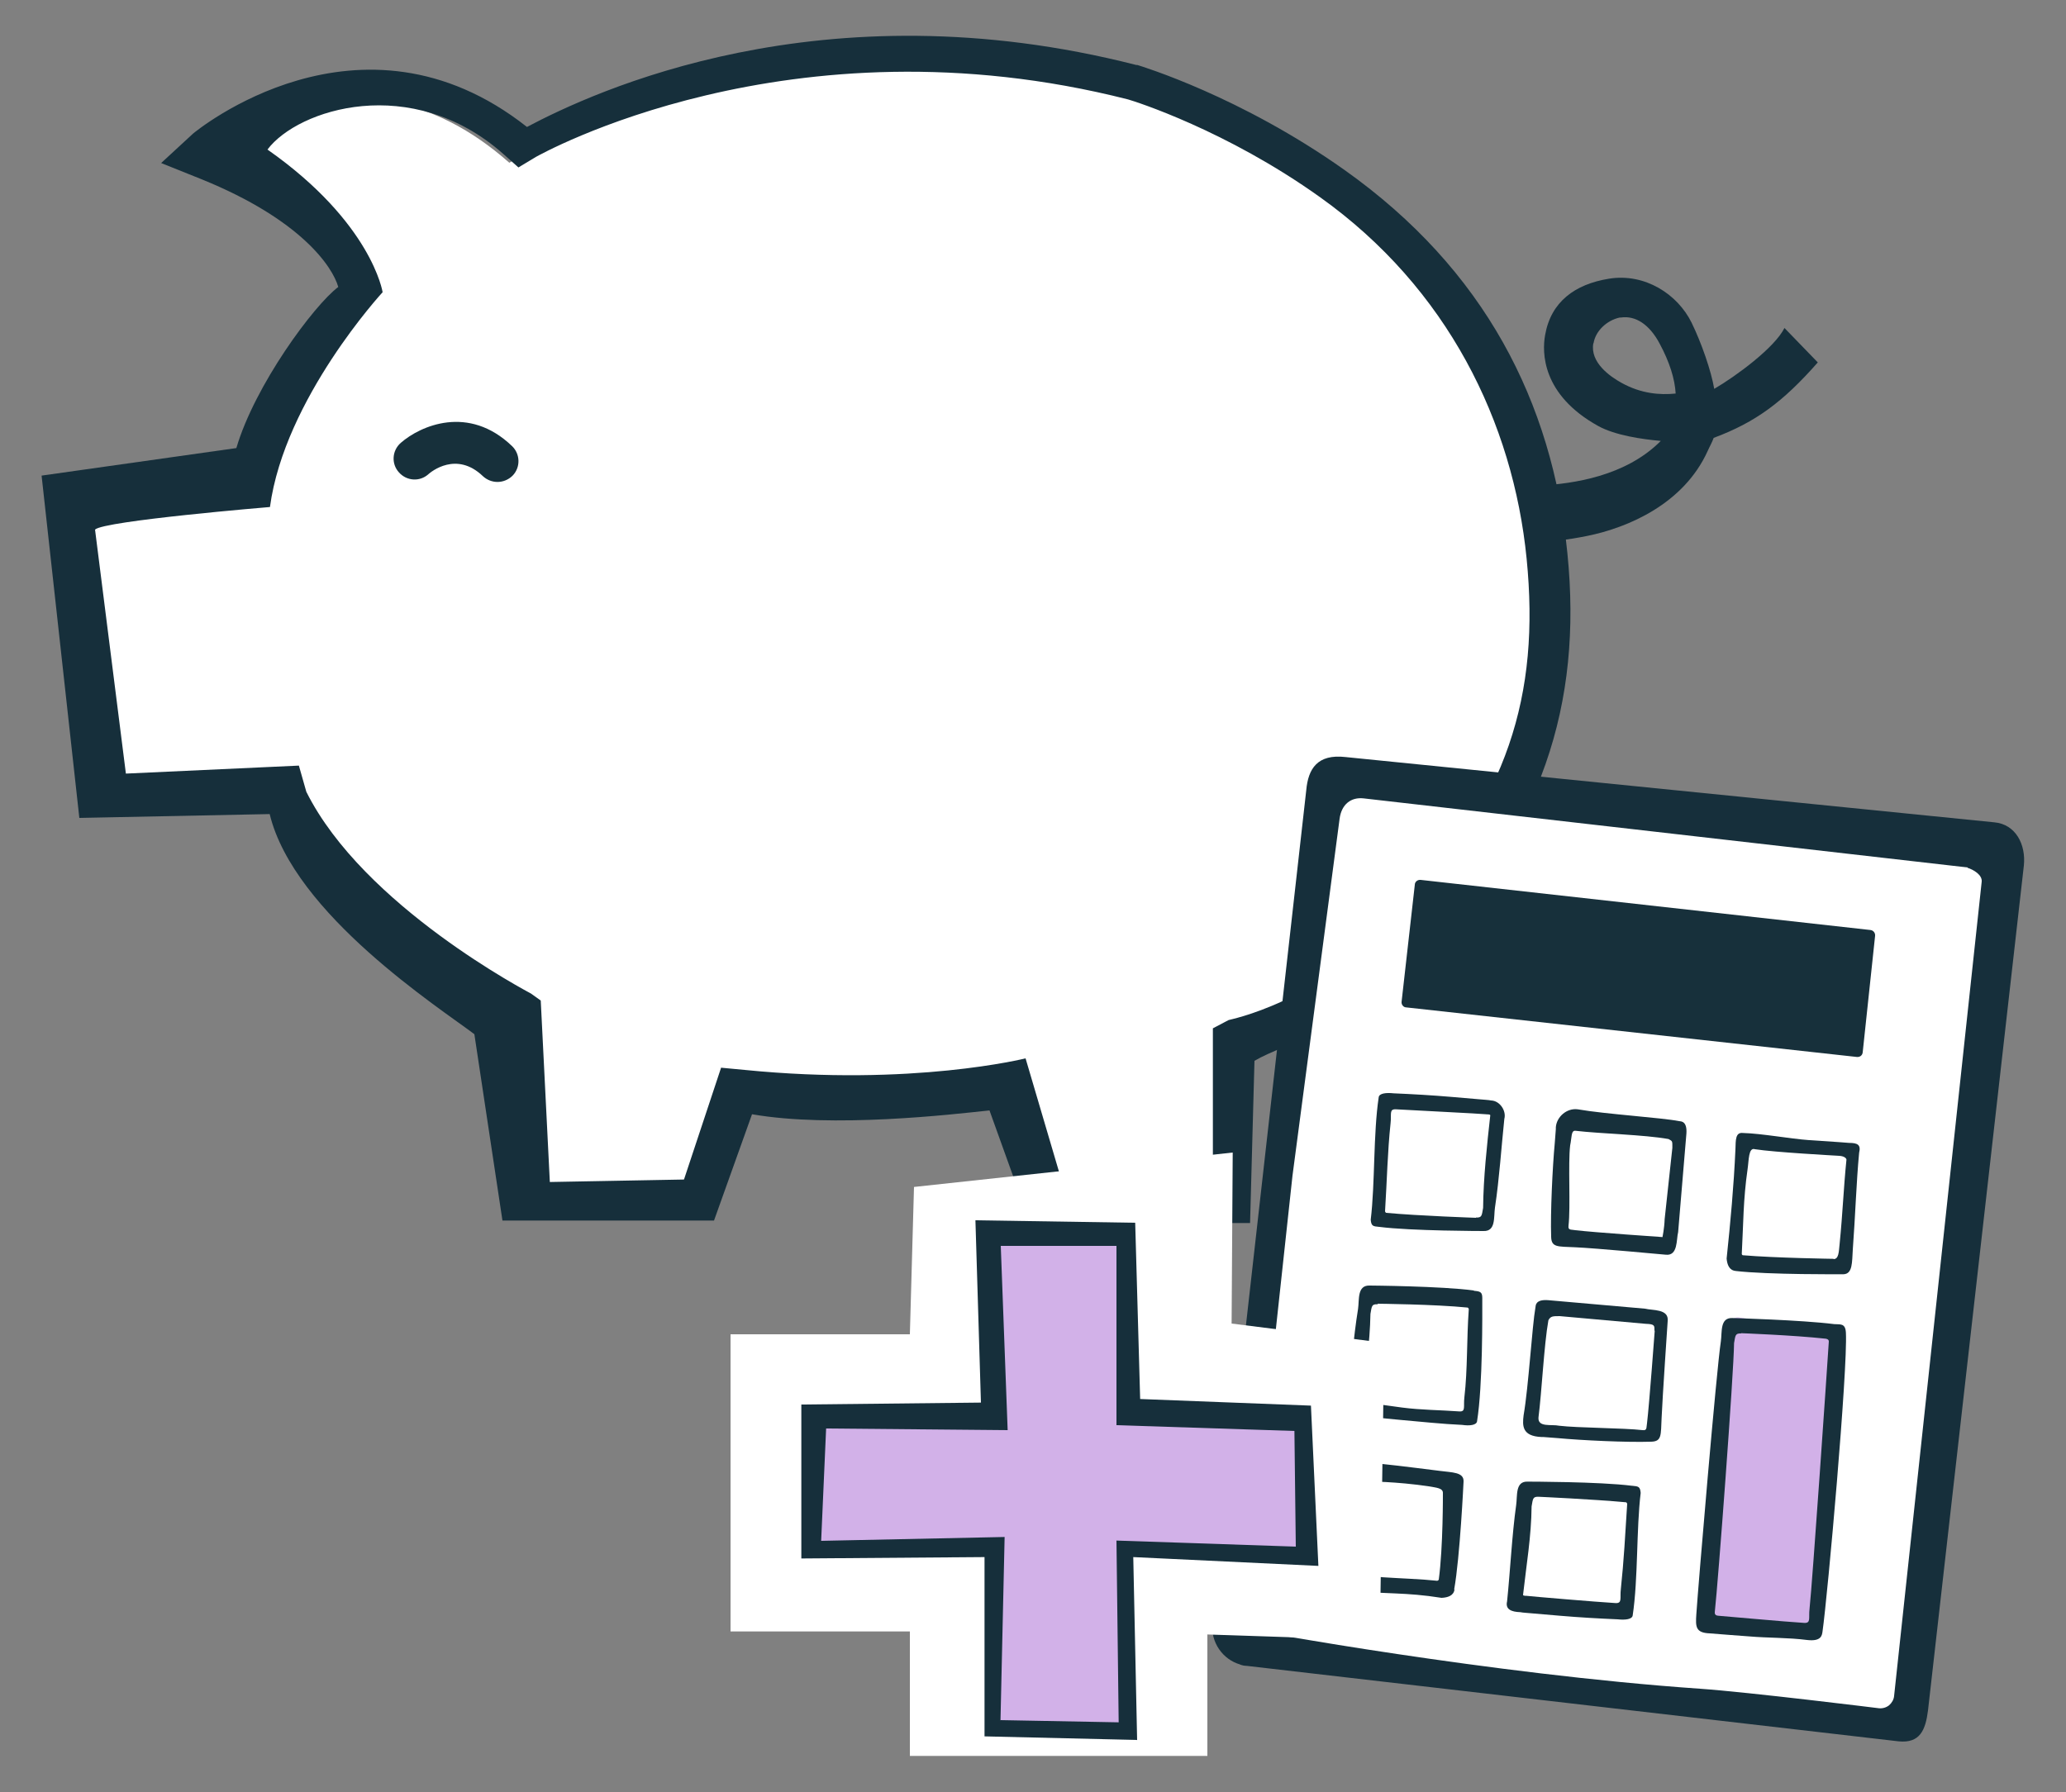
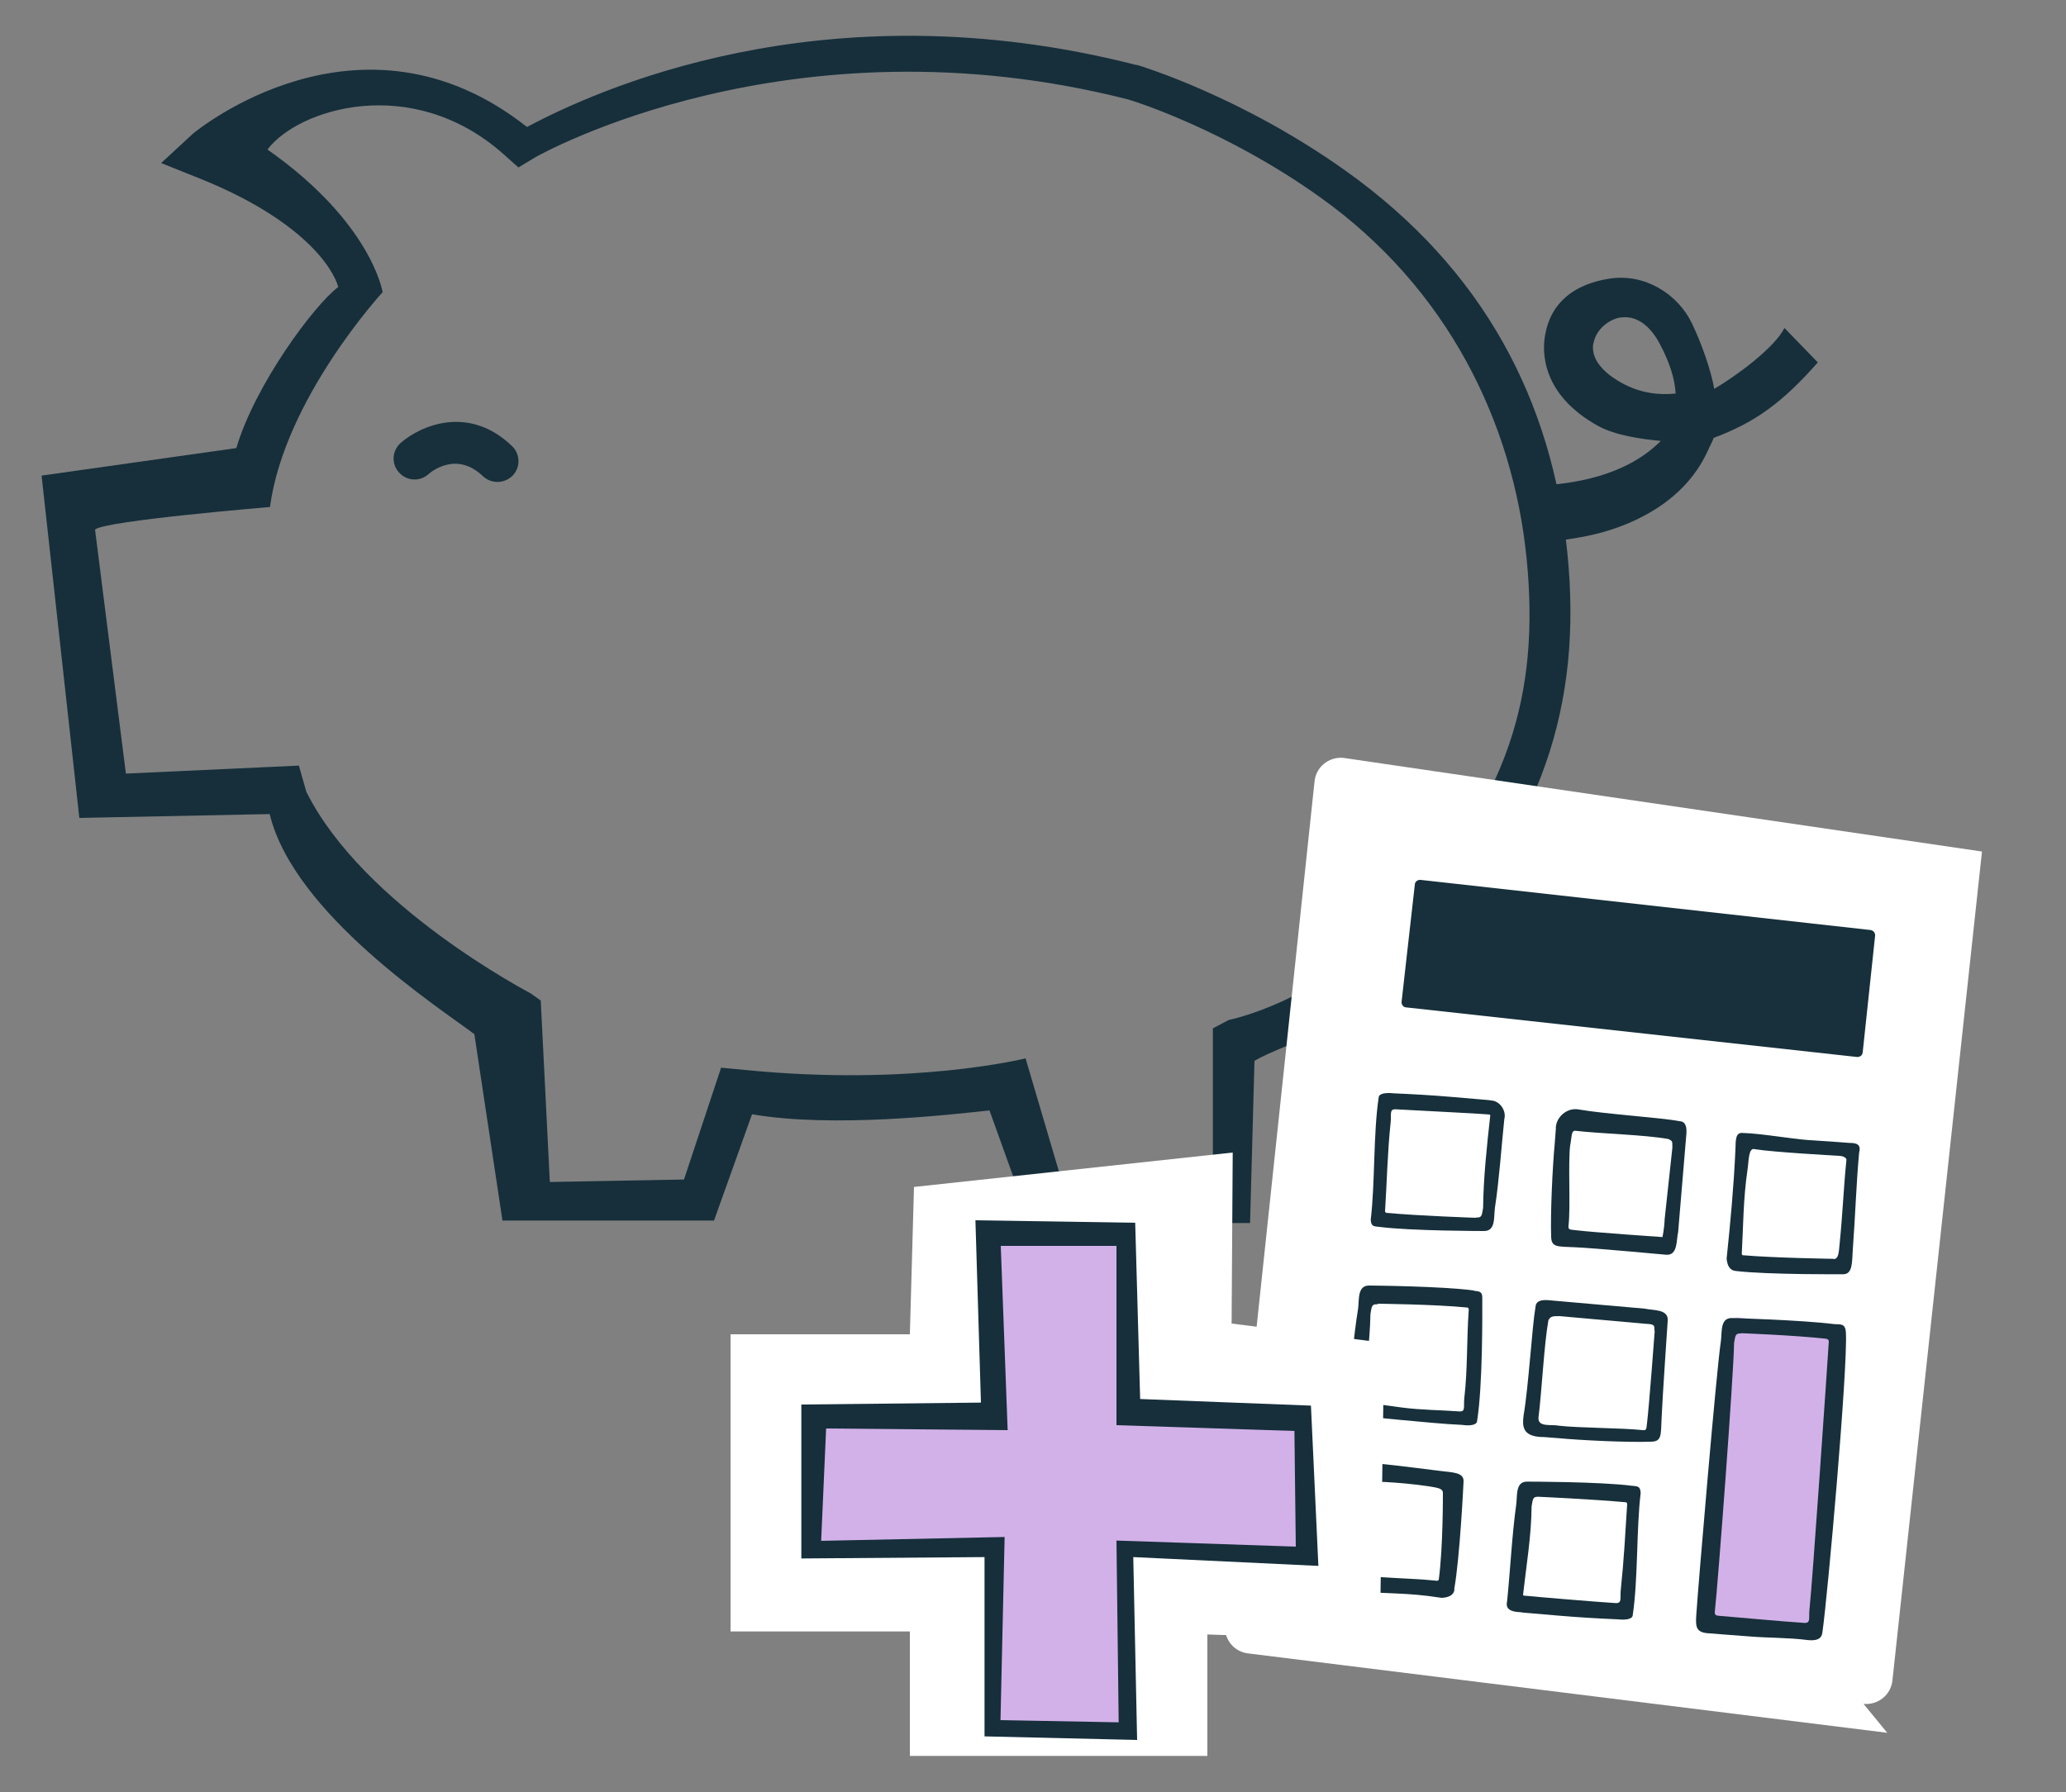
<svg xmlns="http://www.w3.org/2000/svg" id="Layer_1" data-name="Layer 1" viewBox="0 0 75 65.07">
  <rect x="0" y="0" width="75" height="65.07" fill="#808080" stroke="none" />
  <defs>
    <style>
      .cls-1 {
        fill: #d2b1e8;
      }

      .cls-1, .cls-2, .cls-3, .cls-4 {
        stroke-width: 0px;
      }

      .cls-2 {
        fill: #17303b;
      }

      .cls-3 {
        fill: #162f3b;
      }

      .cls-4 {
        fill: #fff;
      }
    </style>
  </defs>
  <g>
    <g>
-       <path class="cls-4" d="M41,3.34s14.14,4.16,15.41,16.86c1.27,12.69-11.91,17.77-11.91,17.77l.32,5.65h-6.66s-1.59-4.06-1.59-4.06c0,0-3.81.63-10.15,0l-1.26,3.78h-6.03s-.96-6.32-.96-6.32c0,0-5.71-3.37-7.93-7.81l-7.09.27-.6-11.42s6.75-1.29,6.9-1.89c.7-2.89,3.61-5.32,3.61-5.32,0,0,.34-2.96-5.36-5.26,0,0,5.11-4.7,10.79.32,0,0,9.62-5.87,22.52-2.58Z" />
      <path class="cls-3" d="M17.23,37.56c-1.25-.95-6.56-4.36-7.44-8l-6.91.14-1.37-12.43,7.07-1c.67-2.28,2.81-5.18,3.7-5.85-.21-.74-1.36-2.45-4.96-3.91l-1.47-.59,1.16-1.07c.06-.05,6.05-5.03,12.12-.24,2.4-1.27,10.7-5.17,22.12-2.25h.04c.15.05,3.74,1.13,7.53,3.82,5.08,3.61,7.53,8.42,8.08,13.91.55,5.49-.92,10.04-5.23,14.62-2.47,2.63-5.02,3.15-6.13,3.81l-.16,5.89h-7.99s-1.47-4.09-1.47-4.09c-1.38.15-5.69.65-8.62.14l-1.38,3.86h-7.68s-1.02-6.77-1.02-6.77ZM26.18,38.77l.85.08c6.11.61,10.2-.42,10.2-.42l1.38,4.68s4.98.12,5.42-.42v-5.35s.57-.3.57-.3c.03-.02,3.23-.6,6.21-3.78,3.93-4.19,5.1-8.02,4.61-12.97-.49-4.95-2.87-9.83-7.5-13.13-3.4-2.43-6.72-3.48-6.97-3.55-12.3-3.13-21.4,2.04-21.5,2.09l-.63.38-.55-.49c-3.33-2.95-7.46-1.63-8.56-.16,3.79,2.66,4.18,5.18,4.18,5.18,0,0-3.56,3.86-4.09,7.8,0,0-6.03.5-6.35.82l1.12,8.86,6.28-.29.27.95c2.08,4.17,8.1,7.29,8.16,7.33l.35.25.33,6.59,4.87-.09,1.35-4.07Z" />
    </g>
    <path class="cls-3" d="M56.15,19.66l-.2-2.03c1.13-.07,3.05-.32,4.34-1.62-.68-.06-1.65-.2-2.27-.54-2.06-1.14-2.04-2.69-1.93-3.3.21-1.21,1.08-1.85,2.32-2.05,1.3-.21,2.49.56,3,1.6.36.74.71,1.75.82,2.4.79-.46,2.19-1.49,2.55-2.21l1.21,1.25c-1.26,1.43-2.25,2.17-3.78,2.74-.06.17-.15.32-.22.48-.87,1.92-2.89,2.78-4.37,3.08-.74.15-1.3.2-1.46.21ZM57.84,12.47c-.12.69.6,1.2,1.04,1.44.69.38,1.37.44,1.95.38-.03-.53-.22-1.14-.58-1.81-.37-.7-.88-1.03-1.41-.95-.01,0-.03,0-.04,0-.47.1-.88.49-.95.93Z" />
    <path class="cls-2" d="M18.06,17.5c-.19,0-.38-.07-.53-.21-.96-.92-1.88-.16-1.98-.07-.31.28-.79.25-1.07-.07-.28-.31-.25-.79.07-1.07.71-.62,2.46-1.4,4.04.12.3.29.31.77.02,1.07-.15.15-.35.23-.55.23Z" />
  </g>
  <g>
    <g>
      <g>
-         <path class="cls-4" d="M68.51,62.92l-23.18-2.88c-.53-.05-.91-.52-.86-1.05l3.25-30.61c.05-.53.52-.91,1.05-.86l23.18,3.4c.53.05.91.52.86,1.05l-3.25,30.09c-.05.53-.52.91-1.05.86Z" />
-         <path class="cls-3" d="M45.02,60.44c-.63-.18-1.07-.8-1.01-1.49l3.41-30.26c.07-.77.4-1.32,1.43-1.2l23.55,2.37c.77.07,1.15.8,1.07,1.57l-3.48,30.68c-.09.71-.29,1.2-1.07,1.12l-23.66-2.74c-.09,0-.17-.02-.25-.05ZM71.44,31.5s-21.94-2.51-21.94-2.51c-.45-.05-.8.21-.87.74l-1.71,12.96-1.72,15.88c-.03.27-.01.6.27.63,0,0,8.61,1.59,16.24,2.12,1.75.12,6.51.71,6.51.71.13.01.26-.03.36-.11.1-.09.17-.21.18-.34l3.18-29.57c.02-.24-.29-.43-.52-.5Z" />
+         <path class="cls-4" d="M68.51,62.92l-23.18-2.88c-.53-.05-.91-.52-.86-1.05l3.25-30.61c.05-.53.52-.91,1.05-.86l23.18,3.4l-3.25,30.09c-.05.53-.52.91-1.05.86Z" />
      </g>
      <g>
        <rect class="cls-4" x="50.03" y="40.01" width="4.12" height="4.52" rx=".29" ry=".29" transform="translate(4.8 -5.31) rotate(6.11)" />
        <path class="cls-2" d="M50.07,44.55c-.23-.02-.29-.03-.31-.26.16-1.32.09-3.12.29-4.45.02-.14.27-.17.54-.14.7.03,1.4.07,2.1.13l1.05.09c.08.01.31.02.39.04.32.01.56.38.48.67-.11,1.05-.18,2.16-.34,3.22-.05.34.04.87-.42.85,0,0-2.61,0-3.78-.15ZM53.58,44.21c.22.01.21-.07.26-.35.01-1.09.14-2.28.26-3.36,0-.05-.14-.03-.16-.04-.16-.02-2.59-.14-3.27-.18-.25-.01-.15.18-.19.51-.11,1.03-.13,2.08-.2,3.19,0,.02.02.05.04.06,1.19.11,3.26.18,3.26.18Z" />
      </g>
      <g>
-         <path class="cls-4" d="M60.36,45.47l-3.62-.25c-.16-.02-.27-.16-.26-.32l.42-3.93c.02-.16.16-.27.32-.26l3.55.3c.16.02.25.23.23.39l-.34,3.73c-.02.16-.14.35-.3.33Z" />
        <path class="cls-2" d="M57.18,45.29c-.64-.03-.86.01-.87-.38-.03-.87.05-2.54.13-3.39l.04-.52v-.07c.03-.38.4-.7.79-.65,1.04.18,3.02.3,3.69.43.07.01.29,0,.26.45,0,0-.3,3.58-.3,3.58-.07.27,0,.87-.45.82,0,0-2.57-.24-3.29-.27ZM60.35,44.93s.07-.33.08-.66c0,0,.28-2.59.28-2.59,0-.25.01-.24-.14-.32-.9-.16-2.43-.19-3.38-.3-.16-.02-.13.25-.19.53-.08.66.02,2.24-.06,2.92-.02.17.09.13.25.16.66.08,3.16.25,3.16.25Z" />
      </g>
      <g>
-         <path class="cls-4" d="M66.79,46.11l-3.65-.18c-.16-.02-.27-.16-.26-.31l.37-3.93c.02-.16.16-.27.31-.26l3.53.34c.16.02.27.16.26.31l-.33,3.76c-.02.16-.08.29-.24.27Z" />
        <path class="cls-2" d="M63.01,46.15c-.23-.02-.31-.22-.33-.45.14-1.33.26-2.63.32-3.97.01-.34,0-.62.27-.59.7.02,1.71.21,2.41.26l1.05.07c.08.01.31.02.39.03.32,0,.44.07.37.36-.1,1.05-.14,2.32-.23,3.52-.03.45,0,.88-.34.89,0,0-2.75.02-3.92-.12ZM66.56,45.72c.19,0,.19-.25.22-.53.12-1.21.14-1.99.25-3.08,0-.05-.08-.13-.26-.14-.16-.01-2.37-.13-3.06-.24-.24-.08-.22.4-.27.73-.16,1.11-.15,1.96-.21,3.07,0,.02.02.05.04.05,1.19.1,3.3.13,3.3.13Z" />
      </g>
      <path class="cls-2" d="M67.41,38.38l-16.36-1.8c-.1,0-.18-.1-.17-.2l.48-4.25c0-.11.1-.19.21-.18l16.33,1.82c.1.01.18.1.17.21l-.45,4.23c-.01.11-.1.18-.21.17Z" />
    </g>
    <g>
      <rect class="cls-4" x="49.4" y="46.87" width="4.12" height="4.52" rx=".29" ry=".29" transform="translate(96.9 103.88) rotate(-173.36)" />
      <path class="cls-2" d="M53.5,46.87c.23.02.31.04.31.26,0,.6.02,3.16-.19,4.48-.02.14-.27.17-.54.13-.7-.03-1.54-.12-2.23-.18l-1.05-.1c-.08-.02-.31-.02-.39-.04-.32-.02-.55-.39-.48-.68.12-1.05.2-2.16.37-3.21.05-.34-.04-.87.43-.85,0,0,2.61.02,3.78.18ZM50.01,47.36c-.22-.01-.21.07-.26.35-.02,1.09-.18,2.1-.31,3.18,0,.05.14.03.16.04.16.02,1.12.16,1.3.18.69.09,1.39.09,2.07.14.25.02.15-.17.19-.51.12-1.03.08-2.09.16-3.2,0-.02-.02-.05-.04-.06-1.19-.12-3.27-.14-3.27-.14Z" />
    </g>
    <g>
      <path class="cls-4" d="M60.5,48.29l-.25,3.62c-.02.16-.16.27-.32.26l-3.93-.42c-.16-.02-.27-.16-.26-.32l.3-3.55c.02-.16.23-.25.39-.23l3.73.34c.16.02.35.14.33.3Z" />
      <path class="cls-2" d="M60.32,51.48c-.03.64.01.86-.38.87-.87.03-2.54-.05-3.39-.13l-.52-.04h-.07c-.7-.03-.7-.4-.65-.79.18-1.04.31-3.25.43-3.92.01-.07,0-.29.45-.26,0,0,3.53.31,3.53.31.27.07.87,0,.82.45,0,0-.19,2.79-.22,3.51ZM60.06,48.32c0-.18.02-.24-.31-.25,0,0-3.13-.28-3.13-.28-.25,0-.33,0-.41.15-.16.9-.24,2.59-.36,3.53-.03.37.47.24.75.3.66.08,2.34.08,3.03.16.17.02.13-.09.16-.25.08-.66.28-3.36.28-3.36Z" />
    </g>
    <g>
      <path class="cls-4" d="M52.97,53.94l-.38,3.63c-.02.16-.17.26-.33.24l-3.38-.45c-.16-.02-.26-.17-.24-.33l.53-3.51c.02-.16.17-.26.33-.24l3.21.39c.16.02.29.09.26.25Z" />
      <path class="cls-2" d="M52.8,57.72c-.03.22-.24.29-.47.3-1.32-.21-2.01-.13-3.34-.26-.34-.03-.56-.27-.51-.54.06-.7.15-1.6.25-2.3l.13-1.04c.02-.08.04-.31.05-.39.03-.32.12-.43.43-.41,1.06.09,1.73.18,2.93.33.44.06.88.04.86.39,0,0-.13,2.75-.34,3.91ZM52.38,54.22c.01-.19-.24-.2-.52-.25-1.2-.18-2.18-.17-2.31-.19-.05,0-.08.05-.1.22-.02.16-.32,2.24-.35,3.05,0,.25,1.97.23,3.07.35.02,0,.05-.02.06-.04.16-1.18.15-3.14.15-3.14Z" />
    </g>
    <g>
      <rect class="cls-4" x="55.16" y="53.96" width="4.12" height="4.52" rx=".29" ry=".29" transform="translate(108.14 118.22) rotate(-173.89)" />
      <path class="cls-2" d="M59.25,53.95c.23.02.29.03.31.26-.16,1.32-.09,3.12-.29,4.45-.02.14-.27.17-.54.14-.7-.03-1.4-.07-2.1-.13l-1.05-.09c-.08-.01-.31-.02-.39-.04-.32-.01-.55-.1-.48-.39.11-1.05.18-2.44.33-3.5.05-.34-.04-.87.42-.85,0,0,2.61,0,3.78.15ZM55.86,54.35c-.22-.01-.21.07-.26.35-.01,1.09-.19,2.13-.31,3.21,0,.05.14.03.16.04.16.02,2.52.22,3.2.26.25.01.15-.18.19-.51.11-1.03.16-1.99.23-3.09,0-.02-.02-.05-.04-.06-1.19-.11-3.17-.2-3.17-.2Z" />
    </g>
    <g>
      <path class="cls-1" d="M63.11,47.84l3.57.5c.16.02.27.16.26.32l-1.01,10.5c-.02.16-.16.27-.32.26l-3.53-.38c-.16-.02-.27-.16-.26-.32l.97-10.62c.02-.16.16-.27.32-.26Z" />
      <path class="cls-2" d="M66.57,48.08c.23.02.42-.05.44.31.07,1.33-.66,9.53-.85,10.86-.02.14-.05.36-.56.3-.7-.09-1.4-.07-2.1-.13,0,0-1.35-.1-1.43-.11-.52-.02-.52-.24-.49-.69.07-1.06.73-8.86.89-9.91.05-.34-.04-.87.42-.85,0,0,2.51.07,3.69.22ZM63.21,48.42c-.22-.01-.21.07-.26.35-.01,1.09-.58,8.69-.7,9.77,0,.05,0,.12.13.13.16.01,2.44.22,3.12.26.25.01.15-.18.19-.51.11-1.03.63-8.61.7-9.71,0-.02,0-.08-.11-.1-1.19-.13-3.08-.2-3.08-.2Z" />
    </g>
  </g>
  <g>
    <polygon class="cls-4" points="33.03 63.76 33.03 59.24 26.52 59.24 26.52 48.45 33.03 48.45 33.18 43.1 44.75 41.85 44.71 48.06 50.25 48.76 50.09 59.56 43.83 59.35 43.83 63.76 33.03 63.76" />
    <polygon class="cls-1" points="47.29 51.66 40.83 51.45 40.83 44.94 36.03 44.94 36.03 51.45 29.52 51.45 29.52 56.24 36.03 56.24 36.03 62.76 40.83 62.76 40.83 56.24 47.34 56.46 47.29 51.66" />
    <path class="cls-3" d="M41.27,63.18l-5.53-.13v-6.51l-6.65.05v-5.59l6.52-.07-.2-6.62,5.8.09.18,6.4,6.2.24.27,5.82-6.72-.32.14,6.65ZM36.33,62.46l4.28.08-.08-6.6,6.51.22-.05-4.2-6.46-.21v-6.51h-4.2l.25,6.69-6.59-.06-.18,4.08,6.66-.14-.15,6.66Z" />
  </g>
</svg>